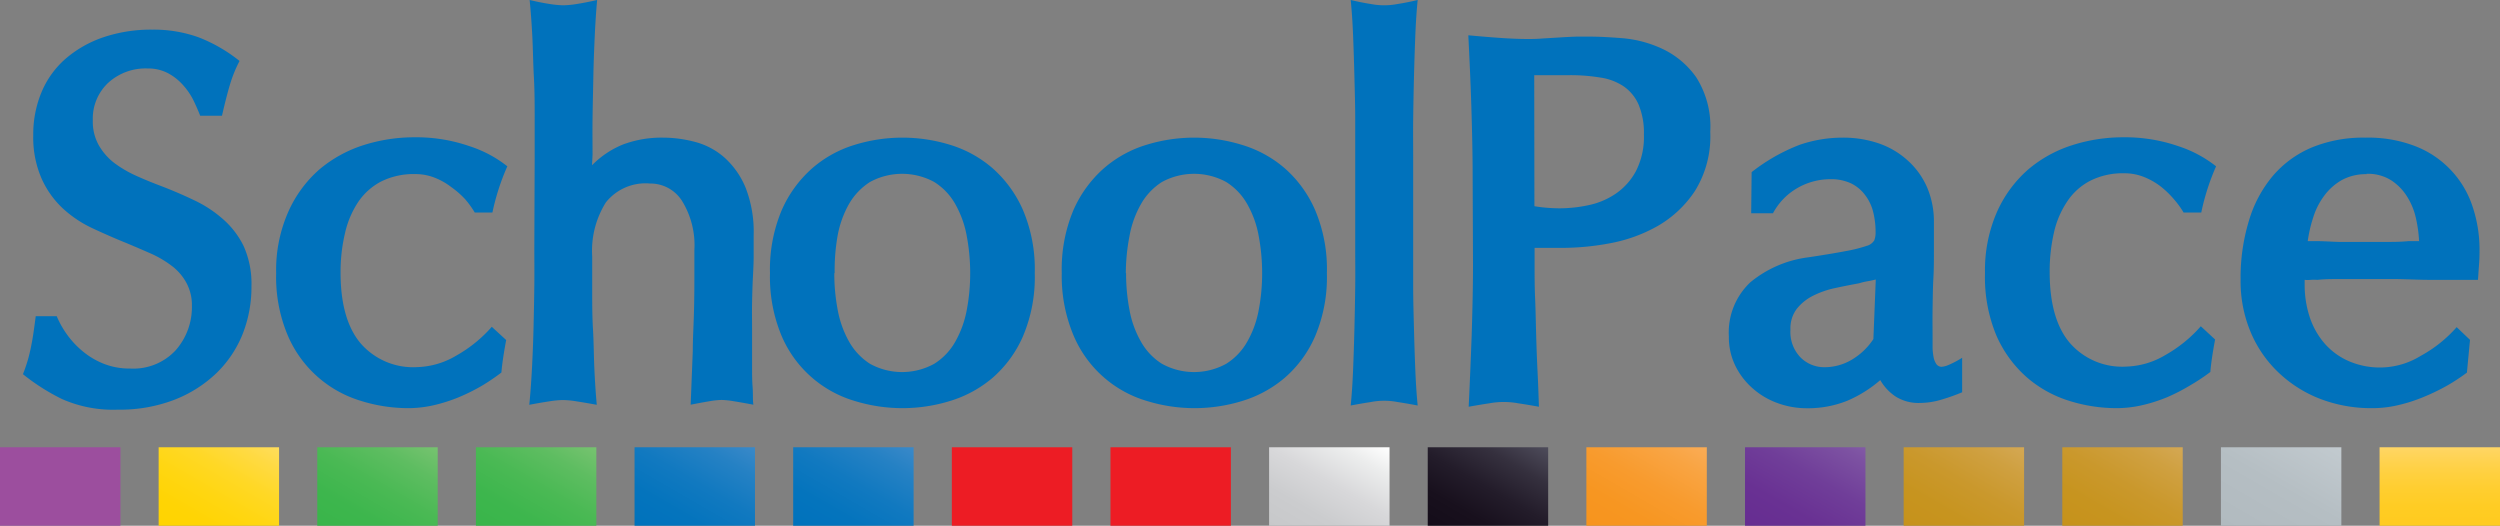
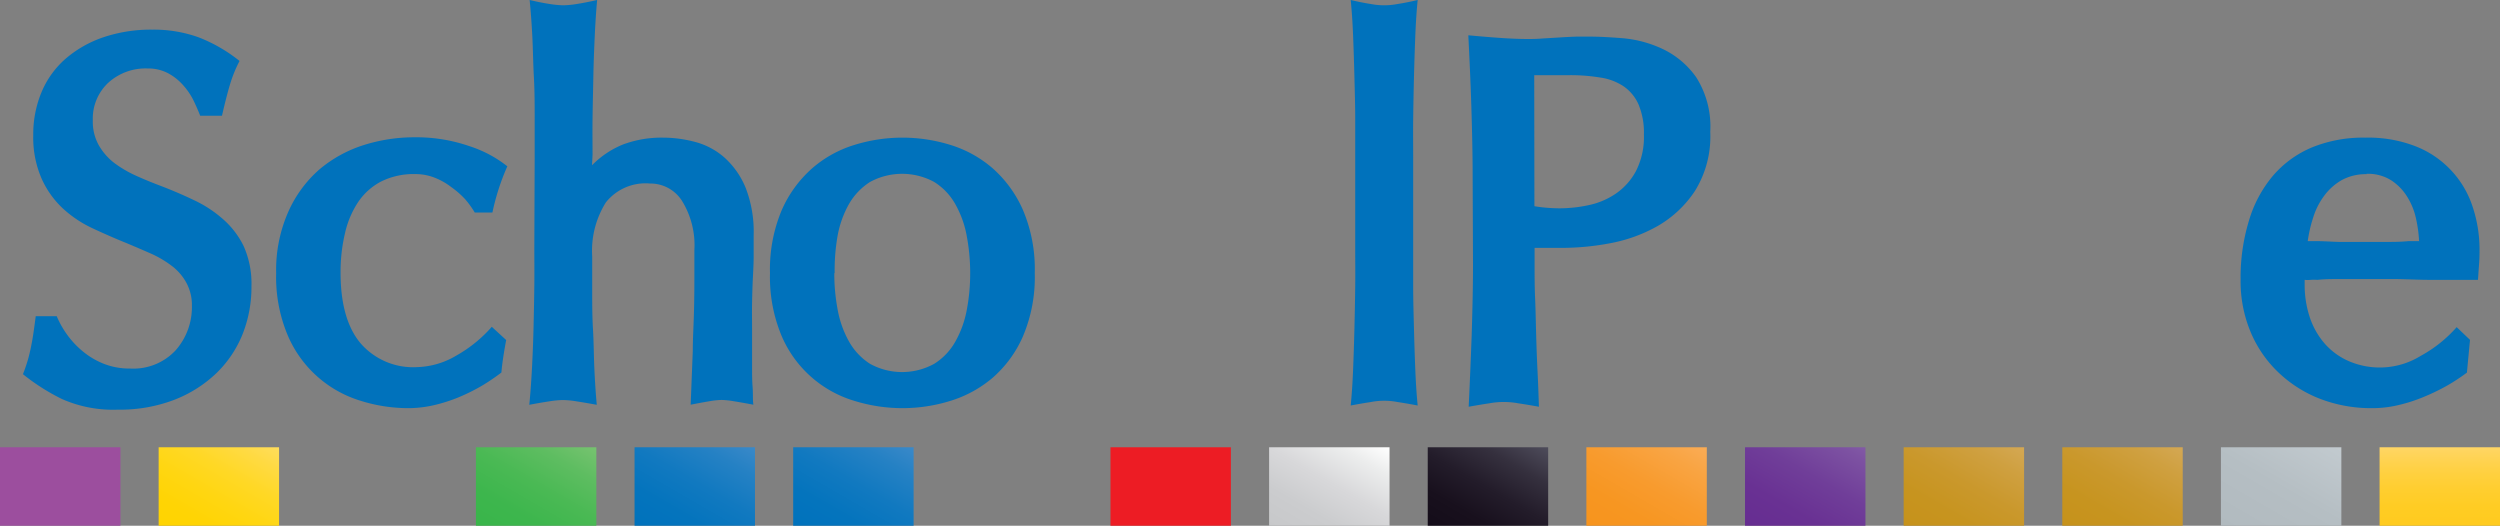
<svg xmlns="http://www.w3.org/2000/svg" xmlns:xlink="http://www.w3.org/1999/xlink" viewBox="0 0 283.35 59.59">
  <rect x="0" y="0" width="283.35" height="59.59" fill="#808080" stroke="none" />
  <defs>
    <style>.cls-1{fill:#0072bc;}.cls-2{fill:#9c4e9e;}.cls-3{fill:url(#linear-gradient);}.cls-4{fill:url(#linear-gradient-2);}.cls-5{fill:url(#linear-gradient-3);}.cls-6{fill:url(#linear-gradient-4);}.cls-7{fill:url(#linear-gradient-5);}.cls-8{fill:#ed1c24;}.cls-9{fill:url(#linear-gradient-6);}.cls-10{fill:url(#linear-gradient-7);}.cls-11{fill:url(#linear-gradient-8);}.cls-12{fill:url(#linear-gradient-9);}.cls-13{fill:url(#linear-gradient-10);}.cls-14{fill:url(#linear-gradient-11);}.cls-15{fill:url(#linear-gradient-12);}.cls-16{fill:url(#linear-gradient-13);}</style>
    <linearGradient id="linear-gradient" x1="21.17" y1="61.43" x2="28.44" y2="48.85" gradientUnits="userSpaceOnUse">
      <stop offset="0" stop-color="#ffd400" />
      <stop offset="0.2" stop-color="#ffd404" />
      <stop offset="0.41" stop-color="#ffd611" />
      <stop offset="0.63" stop-color="#ffd825" />
      <stop offset="0.84" stop-color="#ffda42" />
      <stop offset="1" stop-color="#ffdd5d" />
    </linearGradient>
    <linearGradient id="linear-gradient-2" x1="39.15" y1="61.43" x2="46.42" y2="48.85" gradientUnits="userSpaceOnUse">
      <stop offset="0" stop-color="#39b54a" />
      <stop offset="0.25" stop-color="#3db64d" />
      <stop offset="0.51" stop-color="#4ab954" />
      <stop offset="0.77" stop-color="#5ebd61" />
      <stop offset="1" stop-color="#77c370" />
    </linearGradient>
    <linearGradient id="linear-gradient-3" x1="57.13" y1="61.43" x2="64.4" y2="48.85" xlink:href="#linear-gradient-2" />
    <linearGradient id="linear-gradient-4" x1="75.11" y1="61.43" x2="82.38" y2="48.85" gradientUnits="userSpaceOnUse">
      <stop offset="0" stop-color="#0072bc" />
      <stop offset="0.26" stop-color="#0474bd" />
      <stop offset="0.53" stop-color="#1179c0" />
      <stop offset="0.8" stop-color="#2581c4" />
      <stop offset="1" stop-color="#3a89c9" />
    </linearGradient>
    <linearGradient id="linear-gradient-5" x1="93.09" y1="61.43" x2="100.36" y2="48.85" xlink:href="#linear-gradient-4" />
    <linearGradient id="linear-gradient-6" x1="147.03" y1="61.43" x2="154.3" y2="48.85" gradientUnits="userSpaceOnUse">
      <stop offset="0" stop-color="#c7c8ca" />
      <stop offset="0.26" stop-color="#cbccce" />
      <stop offset="0.53" stop-color="#d8d8da" />
      <stop offset="0.81" stop-color="#eceded" />
      <stop offset="1" stop-color="#fff" />
    </linearGradient>
    <linearGradient id="linear-gradient-7" x1="165.01" y1="61.43" x2="172.28" y2="48.85" gradientUnits="userSpaceOnUse">
      <stop offset="0" stop-color="#140c19" />
      <stop offset="0.24" stop-color="#18101d" />
      <stop offset="0.49" stop-color="#231c2a" />
      <stop offset="0.75" stop-color="#35303e" />
      <stop offset="1" stop-color="#4e4c5b" />
    </linearGradient>
    <linearGradient id="linear-gradient-8" x1="182.99" y1="61.43" x2="190.26" y2="48.85" gradientUnits="userSpaceOnUse">
      <stop offset="0" stop-color="#f7941d" />
      <stop offset="0.26" stop-color="#f79621" />
      <stop offset="0.53" stop-color="#f89b2e" />
      <stop offset="0.8" stop-color="#f9a442" />
      <stop offset="1" stop-color="#faac56" />
    </linearGradient>
    <linearGradient id="linear-gradient-9" x1="200.97" y1="61.43" x2="208.24" y2="48.85" gradientUnits="userSpaceOnUse">
      <stop offset="0" stop-color="#662d91" />
      <stop offset="0.29" stop-color="#693193" />
      <stop offset="0.6" stop-color="#703e99" />
      <stop offset="0.91" stop-color="#7d52a2" />
      <stop offset="1" stop-color="#825aa6" />
    </linearGradient>
    <linearGradient id="linear-gradient-10" x1="218.95" y1="61.43" x2="226.22" y2="48.85" gradientUnits="userSpaceOnUse">
      <stop offset="0" stop-color="#c6921b" />
      <stop offset="0.26" stop-color="#c7941f" />
      <stop offset="0.53" stop-color="#ca982c" />
      <stop offset="0.8" stop-color="#cfa040" />
      <stop offset="1" stop-color="#d4a854" />
    </linearGradient>
    <linearGradient id="linear-gradient-11" x1="236.93" y1="61.43" x2="244.2" y2="48.85" xlink:href="#linear-gradient-10" />
    <linearGradient id="linear-gradient-12" x1="254.91" y1="61.43" x2="262.18" y2="48.85" gradientUnits="userSpaceOnUse">
      <stop offset="0" stop-color="#b1babf" />
      <stop offset="0.49" stop-color="#b5bec3" />
      <stop offset="0.99" stop-color="#c2cacf" />
      <stop offset="1" stop-color="#c2cacf" />
    </linearGradient>
    <linearGradient id="linear-gradient-13" x1="276.53" y1="59.59" x2="276.53" y2="50.69" gradientUnits="userSpaceOnUse">
      <stop offset="0" stop-color="#ffcb1f" />
      <stop offset="0.23" stop-color="#ffcc23" />
      <stop offset="0.48" stop-color="#ffce30" />
      <stop offset="0.72" stop-color="#ffd144" />
      <stop offset="0.97" stop-color="#ffd561" />
      <stop offset="1" stop-color="#ffd665" />
    </linearGradient>
  </defs>
  <g id="Layer_3" data-name="Layer 3">
    <path class="cls-1" d="M55.83,59.61A10.45,10.45,0,0,0,57,61.69a10,10,0,0,0,1.78,1.9A8.8,8.8,0,0,0,61.16,65a7.94,7.94,0,0,0,3,.54,6.53,6.53,0,0,0,5.15-2.07,7.38,7.38,0,0,0,1.84-5,5.31,5.31,0,0,0-.61-2.62,6,6,0,0,0-1.65-1.93,12,12,0,0,0-2.41-1.42c-.91-.4-1.84-.8-2.8-1.2-1.29-.52-2.55-1.08-3.8-1.66a13.17,13.17,0,0,1-3.34-2.23A10.46,10.46,0,0,1,54.11,44a11.64,11.64,0,0,1-.94-4.94,12.34,12.34,0,0,1,.94-4.85,10.28,10.28,0,0,1,2.71-3.77A12.88,12.88,0,0,1,61.1,28a16.82,16.82,0,0,1,5.57-.87,15,15,0,0,1,5.24.87,17.54,17.54,0,0,1,4.64,2.68,15.14,15.14,0,0,0-1.09,2.69c-.28.94-.58,2.11-.9,3.52H72.09c-.2-.52-.45-1.09-.75-1.72a7.63,7.63,0,0,0-1.18-1.74,6.15,6.15,0,0,0-1.71-1.36,4.82,4.82,0,0,0-2.32-.54,6.29,6.29,0,0,0-4.46,1.62,5.56,5.56,0,0,0-1.75,4.28,5.43,5.43,0,0,0,.66,2.77,6.74,6.74,0,0,0,1.72,2,13,13,0,0,0,2.44,1.45c.92.42,1.87.81,2.83,1.17,1.25.48,2.49,1,3.74,1.6a13.74,13.74,0,0,1,3.31,2.14A9.75,9.75,0,0,1,77,51.63a10.43,10.43,0,0,1,.9,4.61,14.43,14.43,0,0,1-1,5.39,12.76,12.76,0,0,1-3,4.46,14.44,14.44,0,0,1-4.76,3,17.17,17.17,0,0,1-6.36,1.11A14.33,14.33,0,0,1,56.43,69,23.82,23.82,0,0,1,52,66.18a17.4,17.4,0,0,0,.57-1.66c.14-.5.26-1,.36-1.51s.19-1,.27-1.56.16-1.16.25-1.84Z" transform="translate(-49.4 -23.77)" />
    <path class="cls-1" d="M80.7,54.73a16.33,16.33,0,0,1,1.35-6.9A13.85,13.85,0,0,1,85.57,43a14.62,14.62,0,0,1,5-2.77,19,19,0,0,1,5.79-.9,18.42,18.42,0,0,1,6.23,1,13.65,13.65,0,0,1,4.31,2.29,26.27,26.27,0,0,0-1.69,5.24h-2a10.69,10.69,0,0,0-1.08-1.5A9.91,9.91,0,0,0,100.58,45a7.62,7.62,0,0,0-1.89-1.08,5.93,5.93,0,0,0-2.2-.42,8.28,8.28,0,0,0-3.89.84A7.12,7.12,0,0,0,90,46.66a10.57,10.57,0,0,0-1.5,3.55A19,19,0,0,0,88,54.67c0,3.54.76,6.21,2.26,8a7.89,7.89,0,0,0,6.42,2.71,9.17,9.17,0,0,0,4.46-1.32,15.31,15.31,0,0,0,4-3.25l1.63,1.5c-.28,1.49-.46,2.71-.54,3.68A23.32,23.32,0,0,1,104,67.5a22,22,0,0,1-2.62,1.3,18.22,18.22,0,0,1-2.83.9,13,13,0,0,1-2.9.33,18,18,0,0,1-5.39-.84A13.1,13.1,0,0,1,82,61.75,17,17,0,0,1,80.7,54.73Z" transform="translate(-49.4 -23.77)" />
    <path class="cls-1" d="M110,41.6c0-1.33,0-2.77,0-4.34s0-3.15-.09-4.76-.1-3.16-.18-4.67-.18-2.86-.3-4.06c.84.2,1.6.35,2.26.45a11,11,0,0,0,1.53.15,10.55,10.55,0,0,0,1.57-.15c.64-.1,1.41-.25,2.29-.45-.11,1.2-.2,2.56-.27,4.06s-.13,3.06-.16,4.64-.07,3.14-.09,4.67,0,2.91,0,4.16l-.06,1.2A10.38,10.38,0,0,1,120,40.15a12.49,12.49,0,0,1,4.58-.78,14.12,14.12,0,0,1,3.58.48,8.19,8.19,0,0,1,3.32,1.75,9.42,9.42,0,0,1,2.41,3.4,13.79,13.79,0,0,1,.93,5.45c0,.77,0,1.56,0,2.38s-.05,1.64-.09,2.44-.07,1.78-.09,2.8,0,2,0,2.93v2c0,.77,0,1.54,0,2.32s0,1.56.06,2.32,0,1.45.09,2c-.84-.16-1.58-.29-2.2-.39a9.65,9.65,0,0,0-1.41-.15,9.05,9.05,0,0,0-1.39.15c-.6.1-1.31.23-2.11.39l.24-6.08c0-1.33.08-2.64.12-3.95s.06-2.66.06-4.07V52.14a9.57,9.57,0,0,0-1.38-5.57,4.24,4.24,0,0,0-3.65-2,5.74,5.74,0,0,0-5,2.14,10.3,10.3,0,0,0-1.55,6.11c0,1.09,0,2.35,0,3.8s0,2.94.09,4.49.09,3.06.16,4.54.16,2.84.27,4c-.88-.16-1.65-.29-2.29-.39a10.55,10.55,0,0,0-1.57-.15,11,11,0,0,0-1.53.15c-.66.1-1.42.23-2.26.39.12-1.2.22-2.56.3-4.07s.14-3,.18-4.63.07-3.18.09-4.76,0-3.05,0-4.37Z" transform="translate(-49.4 -23.77)" />
    <path class="cls-1" d="M136.67,54.73A17.31,17.31,0,0,1,138,47.59a13.59,13.59,0,0,1,3.47-4.76,13.17,13.17,0,0,1,4.82-2.65,18.34,18.34,0,0,1,10.78,0,13.25,13.25,0,0,1,4.82,2.65,13.57,13.57,0,0,1,3.46,4.76,17.14,17.14,0,0,1,1.33,7.14,17.14,17.14,0,0,1-1.33,7.14,13.26,13.26,0,0,1-3.46,4.73,13.49,13.49,0,0,1-4.82,2.62,18.34,18.34,0,0,1-10.78,0A13,13,0,0,1,138,61.87,17.31,17.31,0,0,1,136.67,54.73Zm7.29,0a22.06,22.06,0,0,0,.39,4.19,11.52,11.52,0,0,0,1.29,3.58A7.14,7.14,0,0,0,148,65a7.54,7.54,0,0,0,7.29,0,7,7,0,0,0,2.38-2.5,11.53,11.53,0,0,0,1.3-3.58,22.06,22.06,0,0,0,.39-4.19,22.61,22.61,0,0,0-.39-4.22,11.52,11.52,0,0,0-1.3-3.61,7,7,0,0,0-2.38-2.5,7.61,7.61,0,0,0-7.29,0,7.23,7.23,0,0,0-2.38,2.5,11.51,11.51,0,0,0-1.29,3.61A22.61,22.61,0,0,0,144,54.73Z" transform="translate(-49.4 -23.77)" />
-     <path class="cls-1" d="M169.74,54.73a17.31,17.31,0,0,1,1.32-7.14,13.59,13.59,0,0,1,3.47-4.76,13.17,13.17,0,0,1,4.82-2.65,18.34,18.34,0,0,1,10.78,0A13.25,13.25,0,0,1,195,42.83a13.44,13.44,0,0,1,3.46,4.76,17.14,17.14,0,0,1,1.33,7.14,17.14,17.14,0,0,1-1.33,7.14A13.15,13.15,0,0,1,195,66.6a13.49,13.49,0,0,1-4.82,2.62,18.34,18.34,0,0,1-10.78,0,13,13,0,0,1-8.29-7.35A17.31,17.31,0,0,1,169.74,54.73Zm7.29,0a22.06,22.06,0,0,0,.39,4.19,11.28,11.28,0,0,0,1.3,3.58,7,7,0,0,0,2.37,2.5,7.54,7.54,0,0,0,7.29,0,7,7,0,0,0,2.38-2.5,11.28,11.28,0,0,0,1.3-3.58,22.06,22.06,0,0,0,.39-4.19,22.61,22.61,0,0,0-.39-4.22,11.28,11.28,0,0,0-1.3-3.61,7,7,0,0,0-2.38-2.5,7.61,7.61,0,0,0-7.29,0,7.11,7.11,0,0,0-2.37,2.5,11.28,11.28,0,0,0-1.3,3.61A22.61,22.61,0,0,0,177,54.73Z" transform="translate(-49.4 -23.77)" />
    <path class="cls-1" d="M203,41.6c0-1.33,0-2.77,0-4.34s-.05-3.15-.09-4.76-.09-3.16-.15-4.67-.15-2.86-.27-4.06c.84.2,1.6.35,2.26.45a7.93,7.93,0,0,0,3.07,0c.67-.1,1.42-.25,2.26-.45-.12,1.2-.21,2.56-.27,4.06s-.11,3.07-.15,4.67-.07,3.19-.09,4.76,0,3,0,4.34V51.9c0,1.32,0,2.78,0,4.37s.05,3.17.09,4.76.09,3.13.15,4.63.15,2.87.27,4.07c-.84-.16-1.59-.29-2.26-.39a7.93,7.93,0,0,0-3.07,0c-.66.1-1.42.23-2.26.39.12-1.2.21-2.56.27-4.07s.11-3,.15-4.63.07-3.18.09-4.76,0-3.05,0-4.37Z" transform="translate(-49.4 -23.77)" />
    <path class="cls-1" d="M216.31,43.77c0-2.45-.06-5.11-.15-8s-.22-5.55-.34-8c1.29.12,2.5.22,3.65.3s2.18.12,3.1.12c.48,0,1,0,1.69-.06l2-.12q.9-.06,1.86-.09l1.51,0c.92,0,2.15.06,3.67.18a13.28,13.28,0,0,1,4.52,1.21,9.78,9.78,0,0,1,3.83,3.22,10.42,10.42,0,0,1,1.59,6.18,11.7,11.7,0,0,1-1.74,6.71,12.57,12.57,0,0,1-4.28,4,17.31,17.31,0,0,1-5.39,1.93,29.19,29.19,0,0,1-5,.51h-1.87q-.36,0-.72,0c-.24,0-.54,0-.91,0v1.87c0,1.2,0,2.5.06,3.88s.08,2.78.12,4.19.09,2.79.16,4.16.11,2.67.15,3.91c-.89-.16-1.67-.29-2.35-.39a8.93,8.93,0,0,0-3.26,0c-.68.1-1.46.23-2.35.39q.18-3.74.34-8.1c.09-2.91.15-5.59.15-8Zm7,3.37c.45.08.93.14,1.45.18s1,.06,1.44.06a15.64,15.64,0,0,0,3.26-.36,8.56,8.56,0,0,0,3.07-1.3,7.22,7.22,0,0,0,2.29-2.56,8.5,8.5,0,0,0,.9-4.15,8.25,8.25,0,0,0-.6-3.38,4.89,4.89,0,0,0-1.69-2.07,6.37,6.37,0,0,0-2.65-1,20.62,20.62,0,0,0-3.49-.27h-4Z" transform="translate(-49.4 -23.77)" />
-     <path class="cls-1" d="M247.93,43.28a21,21,0,0,1,5.45-3.1,15,15,0,0,1,4.85-.81,12.45,12.45,0,0,1,4.22.69,9.43,9.43,0,0,1,3.28,2,8.77,8.77,0,0,1,2.11,3,9.86,9.86,0,0,1,.75,3.92v3.16c0,1.06,0,2.12-.06,3.16s-.07,2.19-.09,3.44,0,2.43,0,3.55c0,.32,0,.66,0,1a7.06,7.06,0,0,0,.12,1,2,2,0,0,0,.31.75.72.72,0,0,0,.63.3,2.7,2.7,0,0,0,.54-.12,10.6,10.6,0,0,0,1.75-.9v3.91a21.65,21.65,0,0,1-2.2.79,8.71,8.71,0,0,1-2.56.42,4.89,4.89,0,0,1-2.77-.72,5.59,5.59,0,0,1-1.75-1.87,14.23,14.23,0,0,1-3.76,2.35,12,12,0,0,1-4.61.84,9.56,9.56,0,0,1-3.23-.57,8.59,8.59,0,0,1-2.8-1.63,8.17,8.17,0,0,1-2-2.56,7.33,7.33,0,0,1-.76-3.37,7.8,7.8,0,0,1,2.44-6.15,12.84,12.84,0,0,1,6.6-2.83c1.85-.28,3.28-.52,4.31-.72a15.42,15.42,0,0,0,2.25-.57,1.42,1.42,0,0,0,.88-.63,2.44,2.44,0,0,0,.15-.91,9.51,9.51,0,0,0-.27-2.29,5.17,5.17,0,0,0-.91-1.92,4.36,4.36,0,0,0-1.59-1.33,5.27,5.27,0,0,0-2.35-.48,7.48,7.48,0,0,0-3.74,1,7.2,7.2,0,0,0-2.77,2.86h-2.47ZM262,55.45c-.32.08-.64.15-1,.21a7.41,7.41,0,0,0-.9.22c-.88.16-1.79.34-2.71.54a10.23,10.23,0,0,0-2.5.87,5.49,5.49,0,0,0-1.84,1.48,3.64,3.64,0,0,0-.72,2.35,4.14,4.14,0,0,0,1.17,3.19,3.8,3.8,0,0,0,2.62,1.08,6.06,6.06,0,0,0,3.29-.93,7.49,7.49,0,0,0,2.32-2.26Z" transform="translate(-49.4 -23.77)" />
-     <path class="cls-1" d="M274.38,54.73a16.49,16.49,0,0,1,1.34-6.9A13.87,13.87,0,0,1,279.25,43a14.44,14.44,0,0,1,5-2.77,18.91,18.91,0,0,1,5.78-.9,18.48,18.48,0,0,1,6.24,1,13.7,13.7,0,0,1,4.3,2.29,26.32,26.32,0,0,0-1.68,5.24h-2a10,10,0,0,0-1.09-1.5,10.32,10.32,0,0,0-1.5-1.45,7.87,7.87,0,0,0-1.9-1.08,5.89,5.89,0,0,0-2.2-.42,8.21,8.21,0,0,0-3.88.84,7,7,0,0,0-2.62,2.35,10.38,10.38,0,0,0-1.51,3.55,19.55,19.55,0,0,0-.48,4.46q0,5.31,2.26,8a7.86,7.86,0,0,0,6.41,2.71,9.14,9.14,0,0,0,4.46-1.32,15.36,15.36,0,0,0,4-3.25l1.62,1.5c-.28,1.49-.46,2.71-.54,3.68a22.15,22.15,0,0,1-2.26,1.5A21.3,21.3,0,0,1,295,68.8a17.89,17.89,0,0,1-2.83.9,12.94,12.94,0,0,1-2.89.33,17.88,17.88,0,0,1-5.39-.84,13.37,13.37,0,0,1-4.8-2.68,13.52,13.52,0,0,1-3.44-4.76A17.15,17.15,0,0,1,274.38,54.73Z" transform="translate(-49.4 -23.77)" />
    <path class="cls-1" d="M303.35,55.51a22.11,22.11,0,0,1,.94-6.71A14.07,14.07,0,0,1,307,43.71a11.85,11.85,0,0,1,4.43-3.23,15.37,15.37,0,0,1,6.05-1.11,14.81,14.81,0,0,1,5.75,1,11,11,0,0,1,6.42,6.84,15.3,15.3,0,0,1,.78,4.91c0,.36,0,.92-.06,1.69s-.08,1.32-.12,1.68h-1.17l-1.42,0-1.41,0H325c-1.33,0-2.66-.07-4-.09l-4,0c-.85,0-1.68,0-2.5,0s-1.64,0-2.44.09a4.85,4.85,0,0,0-.76,0,3.88,3.88,0,0,1-.69,0V56a11.66,11.66,0,0,0,.57,3.7,8.73,8.73,0,0,0,1.69,3,7.75,7.75,0,0,0,2.74,2,8.85,8.85,0,0,0,8.16-.6,15,15,0,0,0,4.07-3.25l1.51,1.44L329,66a21.6,21.6,0,0,1-2.29,1.5A24.1,24.1,0,0,1,324,68.8a18,18,0,0,1-2.84.9,12.62,12.62,0,0,1-2.83.33,16.14,16.14,0,0,1-6.11-1.11,14.34,14.34,0,0,1-4.73-3.08,13.51,13.51,0,0,1-3.07-4.6A14.88,14.88,0,0,1,303.35,55.51Zm14.28-12a5.7,5.7,0,0,0-2.83.68,6.46,6.46,0,0,0-2,1.8,8.17,8.17,0,0,0-1.23,2.45,15.22,15.22,0,0,0-.61,2.66h1c.84,0,1.7.07,2.59.09l2.59,0,2.59,0c.88,0,1.77,0,2.65-.09h1.2a15.17,15.17,0,0,0-.36-2.6,7.69,7.69,0,0,0-1-2.45,6,6,0,0,0-1.78-1.83A4.91,4.91,0,0,0,317.63,43.47Z" transform="translate(-49.4 -23.77)" />
  </g>
  <g id="Layer_2" data-name="Layer 2">
    <rect class="cls-2" y="50.69" width="13.65" height="8.9" />
    <rect class="cls-3" x="17.98" y="50.69" width="13.65" height="8.9" />
-     <rect class="cls-4" x="35.96" y="50.69" width="13.65" height="8.9" />
    <rect class="cls-5" x="53.94" y="50.69" width="13.65" height="8.9" />
    <rect class="cls-6" x="71.92" y="50.69" width="13.65" height="8.9" />
    <rect class="cls-7" x="89.9" y="50.69" width="13.65" height="8.9" />
-     <rect class="cls-8" x="107.88" y="50.69" width="13.65" height="8.9" />
    <rect class="cls-8" x="125.86" y="50.69" width="13.65" height="8.9" />
    <rect class="cls-9" x="143.84" y="50.69" width="13.65" height="8.9" />
    <rect class="cls-10" x="161.82" y="50.69" width="13.65" height="8.9" />
    <rect class="cls-11" x="179.8" y="50.69" width="13.65" height="8.9" />
    <rect class="cls-12" x="197.78" y="50.69" width="13.65" height="8.9" />
    <rect class="cls-13" x="215.76" y="50.69" width="13.65" height="8.9" />
    <rect class="cls-14" x="233.74" y="50.69" width="13.65" height="8.9" />
    <rect class="cls-15" x="251.72" y="50.69" width="13.65" height="8.9" />
    <rect class="cls-16" x="269.7" y="50.69" width="13.65" height="8.9" />
  </g>
</svg>